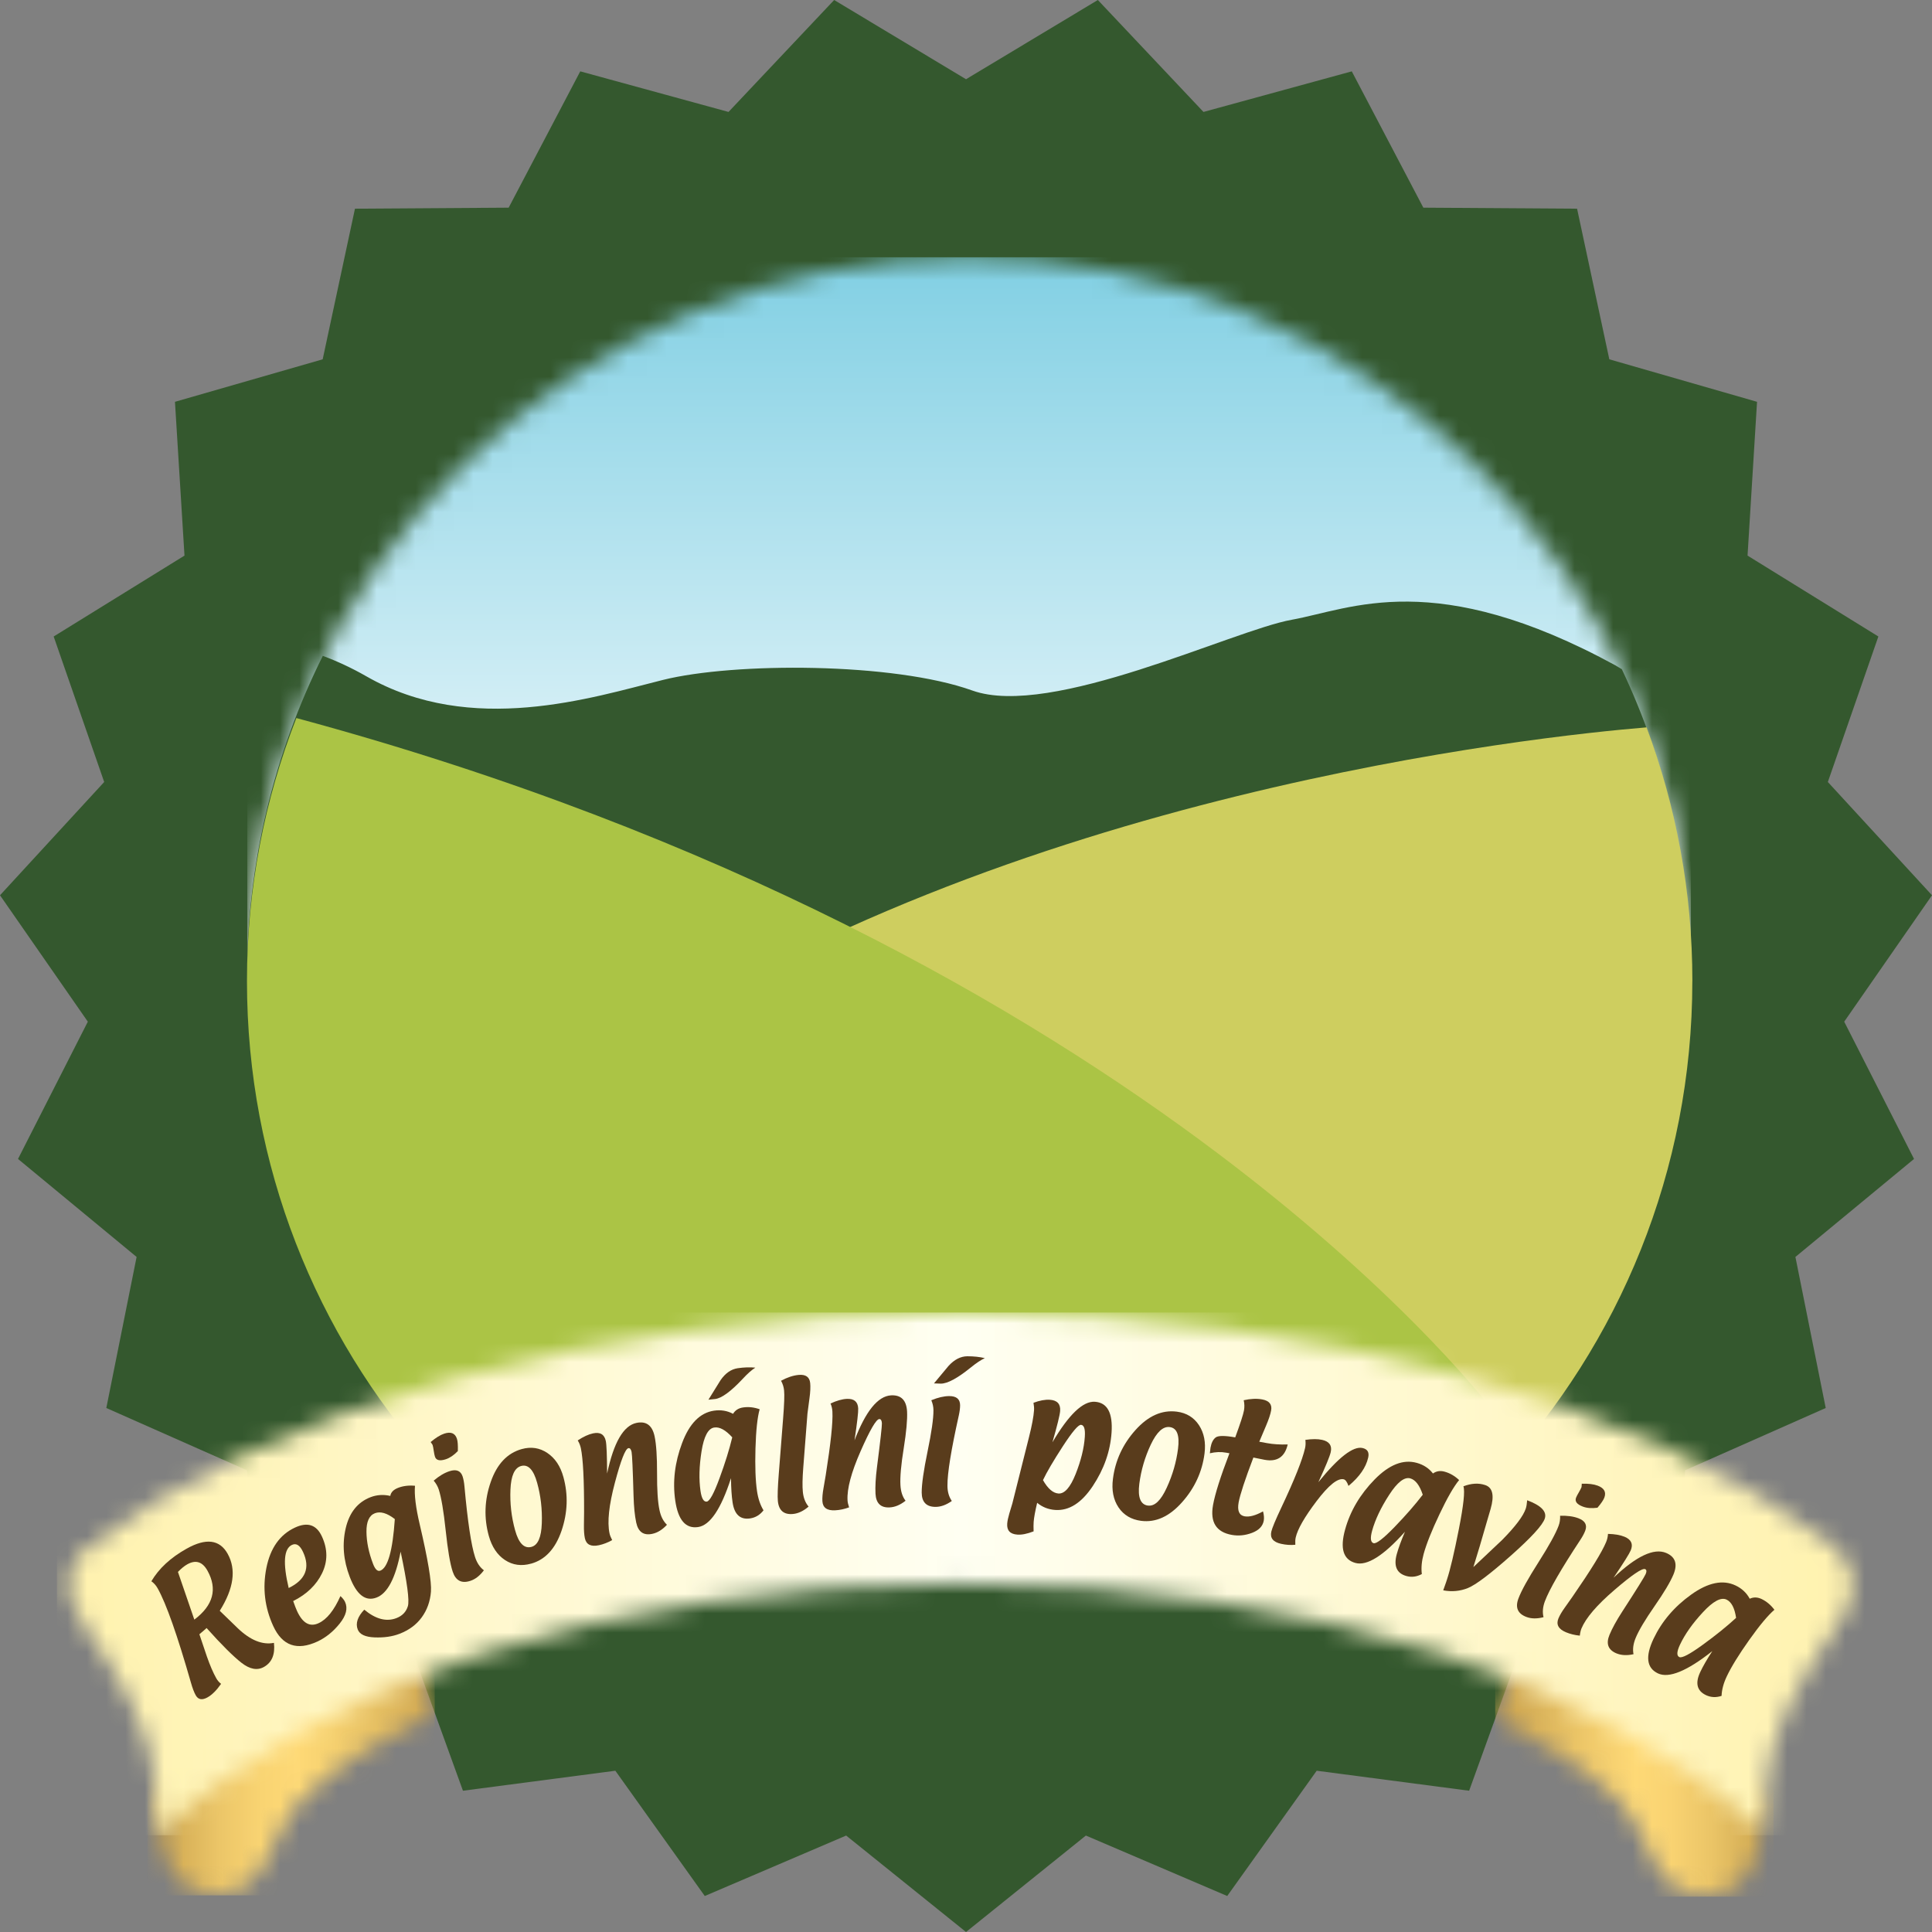
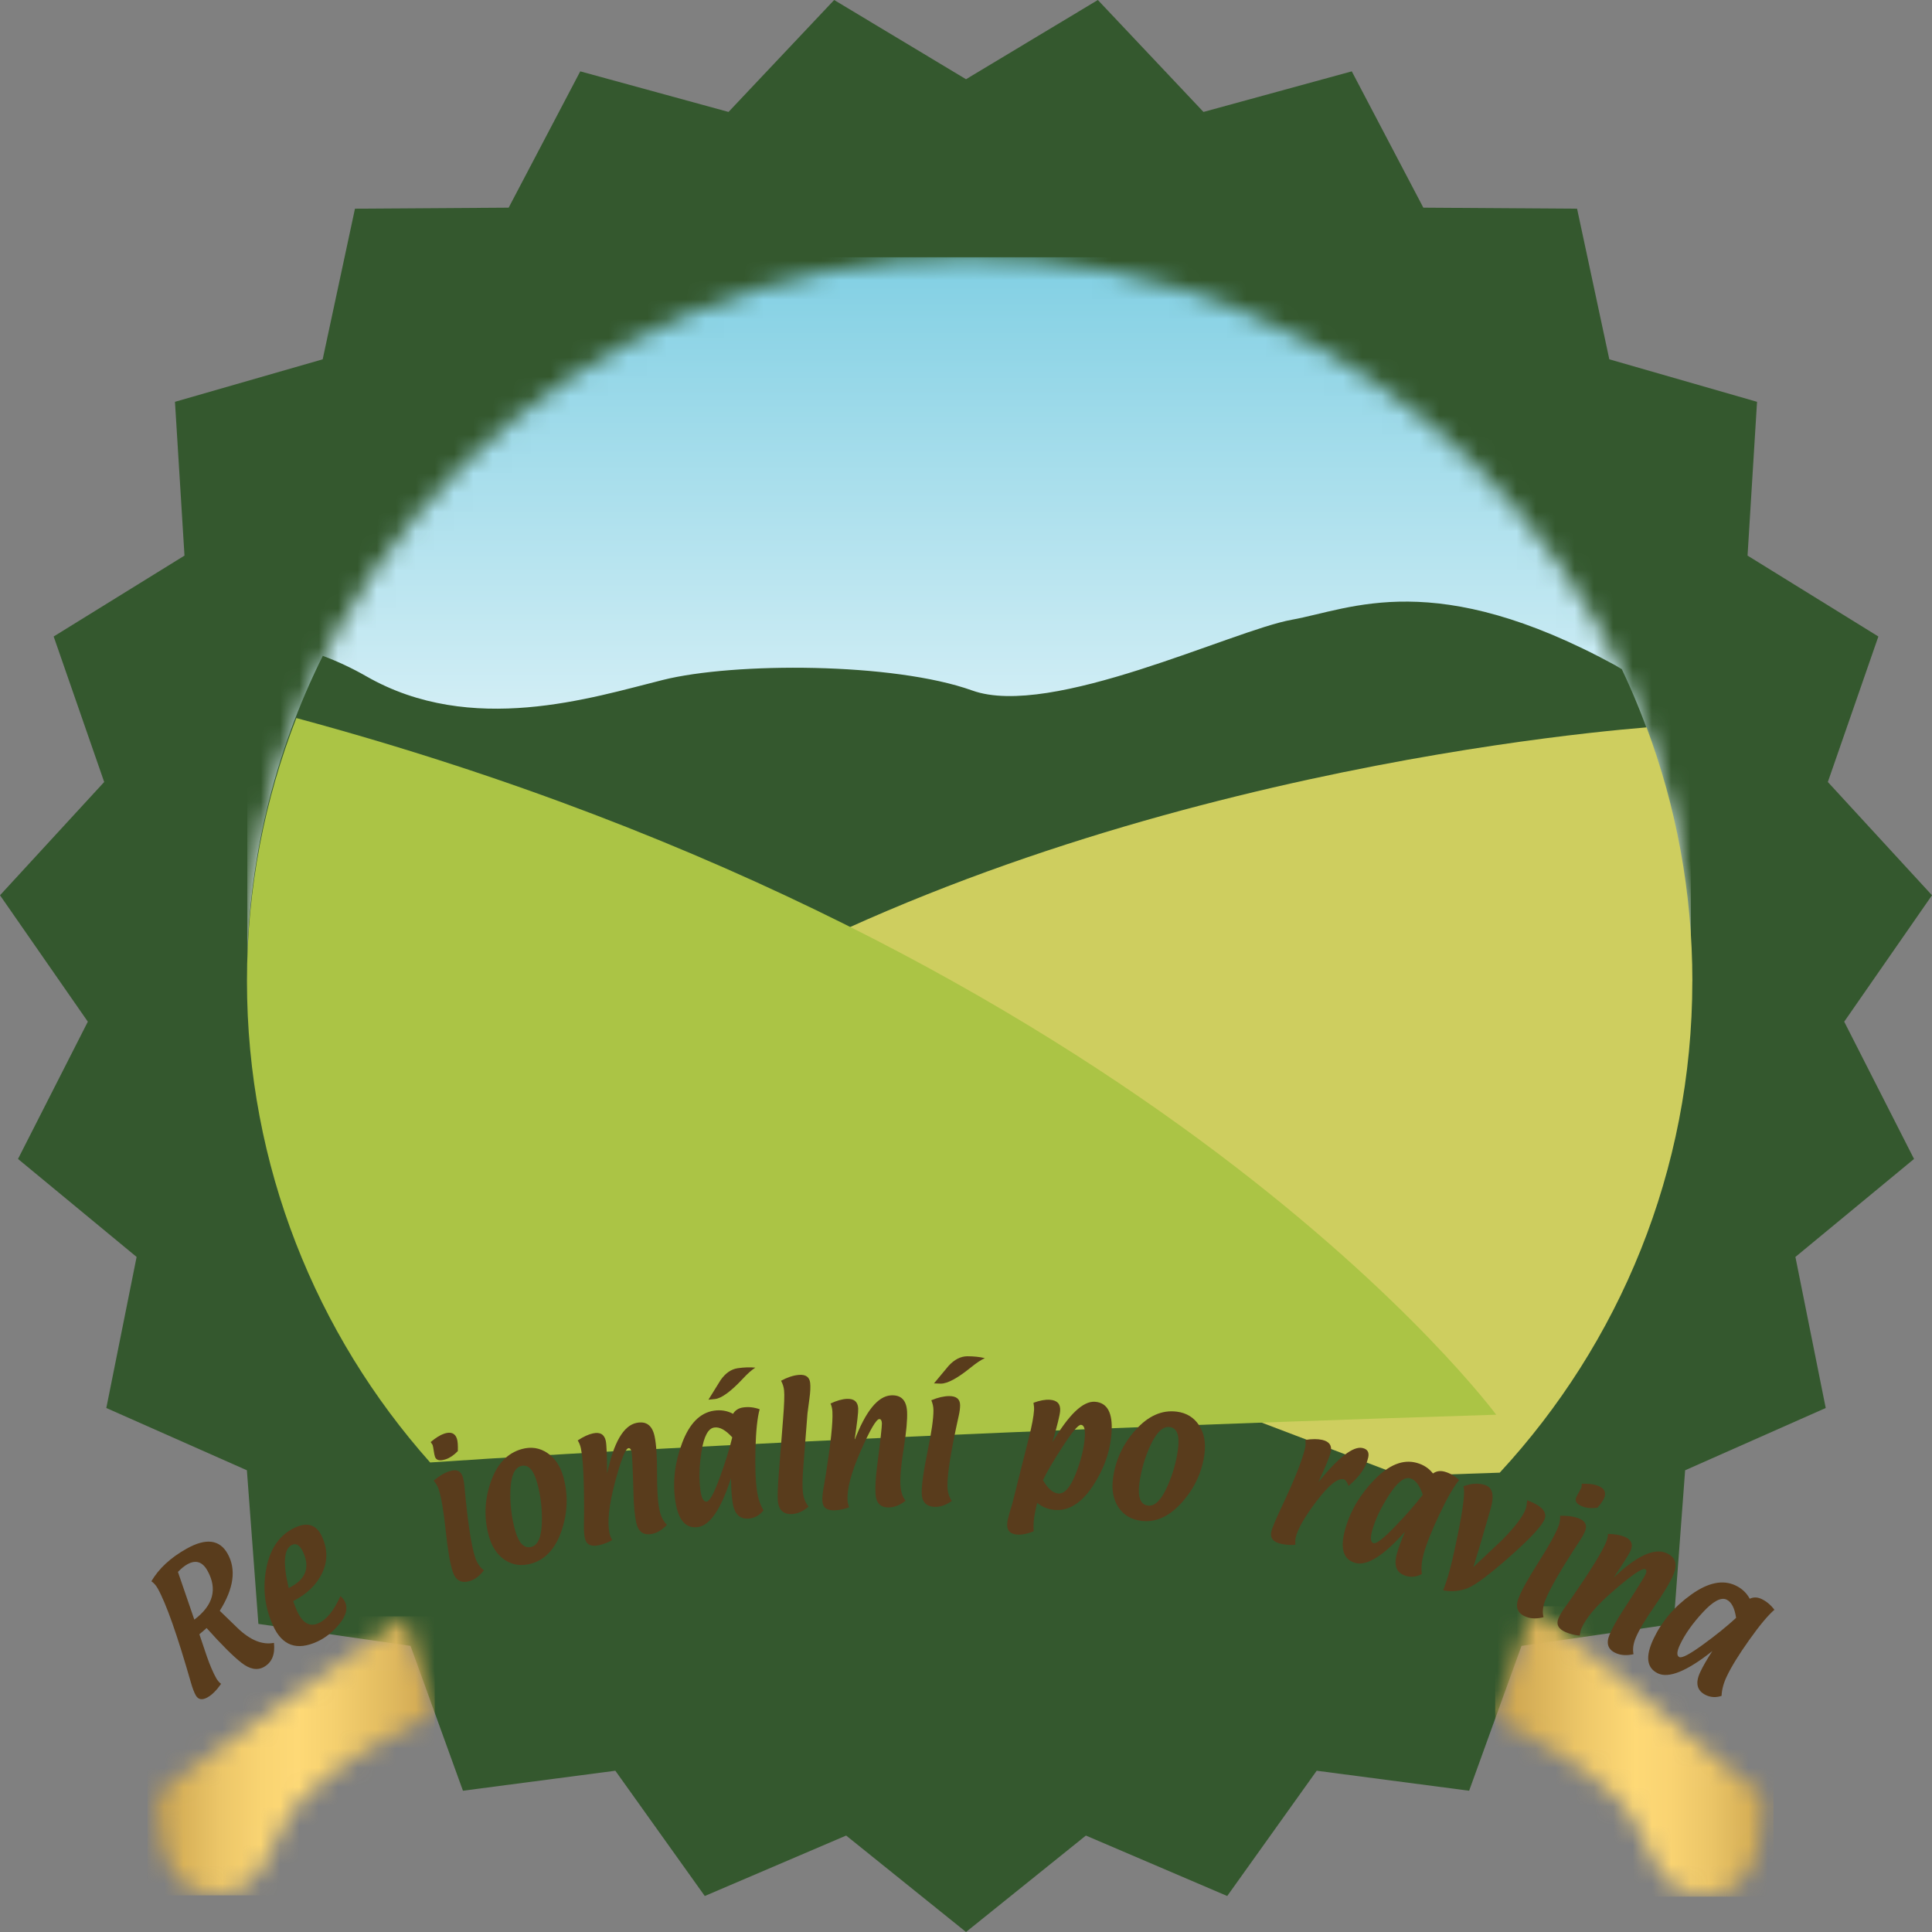
<svg xmlns="http://www.w3.org/2000/svg" width="100" height="100" viewBox="0 0 100 100" fill="none">
  <rect x="0" y="0" width="100" height="100" fill="#808080" stroke="none" />
  <g clip-path="url(#clip0_289_382)">
    <path d="M43.797 95.008L36.479 98.137L31.85 91.653L23.962 92.688L21.248 85.191L13.374 84.053L12.779 76.101L5.503 72.878L7.071 65.059L0.932 59.987L4.546 52.882L0 46.339L5.393 40.476L2.778 32.945L9.549 28.758L9.056 20.798L16.702 18.598L18.373 10.802L26.328 10.749L30.034 3.693L37.708 5.794L43.176 0L50.001 4.101L56.825 0L62.292 5.794L69.968 3.693L73.672 10.749L81.629 10.802L83.298 18.598L90.944 20.798L90.453 28.758L97.224 32.945L94.609 40.476L100 46.339L95.456 52.882L99.07 59.987L92.93 65.059L94.499 72.878L87.222 76.101L86.628 84.053L78.754 85.191L76.042 92.688L68.152 91.653L63.521 98.137L56.205 95.008L50.001 100L43.797 95.008Z" fill="#34582E" />
    <mask id="mask0_289_382" style="mask-type:luminance" maskUnits="userSpaceOnUse" x="12" y="13" width="76" height="38">
      <path d="M12.798 50.148H87.521C87.181 29.75 70.59 13.318 50.159 13.318C29.727 13.318 13.136 29.752 12.796 50.148" fill="white" />
    </mask>
    <g mask="url(#mask0_289_382)">
      <path d="M87.521 13.316H12.799V50.148H87.521V13.316Z" fill="url(#paint0_linear_289_382)" />
    </g>
    <mask id="mask1_289_382" style="mask-type:luminance" maskUnits="userSpaceOnUse" x="0" y="0" width="100" height="100">
      <path d="M0 100H100V0H0V100Z" fill="white" />
    </mask>
    <g mask="url(#mask1_289_382)">
      <path d="M83.653 34.459C74.263 29.331 69.926 31.528 66.863 32.078C63.8 32.627 54.408 37.206 50.326 35.741C46.243 34.276 37.992 34.276 34.318 35.192C30.644 36.108 24.406 38.122 18.97 35.01C18.208 34.573 17.454 34.225 16.708 33.947C14.2 38.981 12.781 44.653 12.781 50.661C12.781 51.821 12.844 52.962 12.947 54.095L13.376 54.24L45.018 56.529L87.344 54.411C87.466 53.177 87.534 51.928 87.534 50.663C87.534 44.928 86.245 39.499 83.947 34.64C83.846 34.581 83.753 34.518 83.651 34.463" fill="#34582E" />
      <path d="M87.597 50.783C87.597 46.16 86.755 41.735 85.229 37.648C79.578 38.114 52.075 41.026 32.004 54.602L55.113 69.758L72.567 76.396L77.626 76.225C83.806 69.543 87.595 60.611 87.595 50.783" fill="#CECE5F" />
      <path d="M15.339 37.166C13.695 41.386 12.783 45.977 12.783 50.783C12.783 60.352 16.372 69.076 22.264 75.697C28.787 75.255 46.291 74.204 77.442 73.225C77.442 73.225 59.657 49.124 15.339 37.166Z" fill="#ABC445" />
    </g>
    <mask id="mask2_289_382" style="mask-type:luminance" maskUnits="userSpaceOnUse" x="77" y="83" width="15" height="16">
      <path d="M77.392 88.956C79.293 89.878 81.993 91.402 83.765 93.177C85.536 94.953 85.405 98.17 88.356 98.105C91.795 98.027 91.24 92.914 91.24 92.914L89.731 91.73L79.342 83.139L77.392 88.956Z" fill="white" />
    </mask>
    <g mask="url(#mask2_289_382)">
      <path d="M91.795 83.139H77.392V98.17H91.795V83.139Z" fill="url(#paint1_linear_289_382)" />
    </g>
    <mask id="mask3_289_382" style="mask-type:luminance" maskUnits="userSpaceOnUse" x="8" y="83" width="15" height="16">
      <path d="M9.694 91.665L8.184 92.848C8.184 92.848 7.63 97.962 11.07 98.038C14.021 98.103 13.888 94.884 15.66 93.113C17.432 91.335 20.601 89.572 22.502 88.65L20.975 83.661L9.696 91.665" fill="white" />
    </mask>
    <g mask="url(#mask3_289_382)">
      <path d="M22.502 83.661H7.63V98.105H22.502V83.661Z" fill="url(#paint2_linear_289_382)" />
    </g>
    <mask id="mask4_289_382" style="mask-type:luminance" maskUnits="userSpaceOnUse" x="3" y="67" width="93" height="28">
      <path d="M4.295 80.305C3.783 80.83 2.947 82.126 4.346 84.108C6.219 86.76 7.831 89.608 8.025 92.194C8.074 92.83 8.139 93.851 8.192 94.47C8.216 94.75 8.251 94.948 8.256 94.99C15.818 87.268 31.578 81.956 49.775 81.956C67.972 81.956 83.601 87.23 91.191 94.908C91.28 94.181 91.351 93.286 91.434 92.194C91.628 89.608 93.24 86.76 95.112 84.108C96.987 81.455 94.854 80.032 94.854 80.032L94.86 79.998C85.379 72.746 68.73 67.937 49.775 67.937C30.82 67.937 13.708 72.884 4.295 80.306" fill="white" />
    </mask>
    <g mask="url(#mask4_289_382)">
-       <path d="M96.985 67.935H2.945V94.992H96.985V67.935Z" fill="url(#paint3_linear_289_382)" />
-     </g>
+       </g>
    <mask id="mask5_289_382" style="mask-type:luminance" maskUnits="userSpaceOnUse" x="0" y="0" width="100" height="100">
      <path d="M0 100H100V0H0V100Z" fill="white" />
    </mask>
    <g mask="url(#mask5_289_382)">
      <path d="M11.374 83.374L12.312 84.282C12.96 84.899 13.583 85.151 14.179 85.034C14.247 85.634 14.074 86.05 13.66 86.282C13.317 86.474 12.929 86.402 12.498 86.065C12.067 85.728 11.465 85.13 10.694 84.267C10.615 84.341 10.489 84.448 10.32 84.589L10.708 85.739C10.871 86.204 11.032 86.579 11.192 86.863C11.253 86.974 11.336 87.073 11.443 87.156C11.211 87.49 10.977 87.722 10.742 87.855C10.461 88.012 10.26 87.975 10.132 87.749C10.045 87.593 9.963 87.377 9.885 87.101C9.179 84.638 8.606 83.006 8.159 82.21C8.078 82.063 7.97 81.941 7.835 81.846C8.224 81.185 8.83 80.623 9.658 80.16C10.662 79.596 11.372 79.686 11.784 80.425C12.236 81.236 12.1 82.219 11.376 83.372M10.058 83.832C11.04 83.092 11.266 82.246 10.738 81.297C10.478 80.832 10.13 80.724 9.692 80.97C9.546 81.052 9.384 81.183 9.21 81.362L10.058 83.831V83.832Z" fill="#593C1C" />
      <path d="M15.176 82.872C15.248 83.08 15.314 83.251 15.375 83.387C15.664 84.017 16.036 84.227 16.492 84.015C16.915 83.821 17.291 83.352 17.62 82.613C17.735 82.716 17.815 82.819 17.861 82.918C18.011 83.246 17.918 83.617 17.582 84.036C17.245 84.455 16.86 84.766 16.423 84.968C15.373 85.451 14.612 85.185 14.143 84.164C13.702 83.202 13.583 82.202 13.786 81.166C13.991 80.129 14.486 79.429 15.273 79.065C15.922 78.766 16.387 78.922 16.666 79.535C16.965 80.187 16.966 80.817 16.672 81.427C16.376 82.038 15.876 82.52 15.172 82.872M14.942 82.196C15.816 81.773 16.064 81.15 15.687 80.333C15.525 79.983 15.337 79.861 15.115 79.962C14.691 80.156 14.635 80.901 14.942 82.196Z" fill="#593C1C" />
-       <path d="M18.854 83.316C19.444 83.808 20.001 83.953 20.519 83.753C20.823 83.636 21.019 83.433 21.11 83.139C21.201 82.848 21.074 81.905 20.736 80.313C20.474 81.678 20.06 82.471 19.492 82.688C18.922 82.907 18.459 82.551 18.102 81.617C17.773 80.76 17.705 79.922 17.893 79.105C18.083 78.288 18.512 77.751 19.182 77.493C19.511 77.368 19.851 77.347 20.202 77.429C20.23 77.242 20.369 77.099 20.618 77.006C20.867 76.911 21.153 76.874 21.48 76.903C21.438 77.368 21.52 78.031 21.723 78.895C22.15 80.716 22.344 81.88 22.306 82.383C22.266 82.888 22.107 83.332 21.831 83.711C21.554 84.092 21.169 84.377 20.677 84.566C20.305 84.709 19.875 84.77 19.389 84.751C18.903 84.732 18.613 84.594 18.516 84.341C18.394 84.023 18.508 83.682 18.856 83.314M20.436 78.627C20.035 78.316 19.691 78.216 19.406 78.324C19.11 78.438 18.964 78.758 18.968 79.282C18.972 79.806 19.085 80.362 19.31 80.949C19.42 81.234 19.545 81.351 19.687 81.296C20.075 81.147 20.326 80.257 20.436 78.625" fill="#593C1C" />
      <path d="M23.7 75.105C23.493 75.32 23.286 75.461 23.077 75.53C22.764 75.633 22.574 75.589 22.513 75.395C22.49 75.33 22.471 75.229 22.45 75.09C22.431 74.953 22.412 74.852 22.39 74.785L22.291 74.64C22.553 74.419 22.788 74.273 22.995 74.204C23.337 74.092 23.555 74.181 23.65 74.469C23.692 74.597 23.707 74.808 23.698 75.103M22.448 76.637C22.727 76.398 22.999 76.235 23.265 76.149C23.62 76.033 23.848 76.124 23.947 76.427C23.99 76.562 24.023 76.736 24.041 76.945C24.207 78.764 24.389 79.981 24.59 80.597C24.687 80.894 24.839 81.122 25.046 81.278C24.837 81.558 24.604 81.74 24.349 81.823C23.89 81.976 23.584 81.814 23.43 81.343C23.295 80.934 23.176 80.225 23.069 79.219C22.963 78.212 22.841 77.503 22.709 77.094C22.655 76.93 22.568 76.778 22.448 76.638" fill="#593C1C" />
      <path d="M27.49 80.933C26.989 81.073 26.538 81.012 26.138 80.747C25.739 80.484 25.46 80.067 25.3 79.495C25.044 78.568 25.076 77.638 25.399 76.711C25.72 75.781 26.256 75.213 27.004 75.004C27.49 74.869 27.932 74.937 28.331 75.206C28.73 75.474 29.007 75.888 29.161 76.448C29.415 77.368 29.383 78.293 29.066 79.229C28.747 80.162 28.221 80.732 27.488 80.935M27.513 80.065C27.843 79.974 28.02 79.566 28.044 78.842C28.069 78.118 27.989 77.421 27.803 76.752C27.615 76.071 27.338 75.779 26.971 75.88C26.635 75.975 26.451 76.379 26.421 77.095C26.39 77.814 26.47 78.514 26.66 79.2C26.848 79.882 27.133 80.17 27.513 80.065Z" fill="#593C1C" />
      <path d="M31.426 76.263C31.766 74.663 32.269 73.793 32.94 73.65C33.449 73.543 33.762 73.775 33.883 74.349C33.969 74.756 34.011 75.391 34.009 76.252C34.005 77.112 34.047 77.749 34.134 78.158C34.202 78.488 34.333 78.743 34.521 78.922C34.286 79.177 34.033 79.334 33.764 79.391C33.31 79.488 33.033 79.292 32.93 78.806C32.854 78.448 32.809 77.991 32.793 77.44C32.754 76.05 32.719 75.288 32.691 75.154C32.66 75.006 32.603 74.941 32.522 74.958C32.366 74.993 32.133 75.589 31.825 76.751C31.517 77.912 31.426 78.781 31.548 79.362C31.569 79.465 31.616 79.583 31.686 79.716C31.457 79.844 31.227 79.932 30.999 79.981C30.585 80.069 30.342 79.947 30.272 79.614C30.236 79.442 30.22 79.219 30.224 78.943L30.232 78.269C30.236 76.602 30.179 75.499 30.065 74.958C30.032 74.81 29.979 74.676 29.903 74.556C30.198 74.362 30.462 74.24 30.695 74.191C31.064 74.112 31.284 74.244 31.356 74.585C31.396 74.772 31.419 75.335 31.424 76.269" fill="#593C1C" />
      <path d="M37.833 76.52C37.318 78.109 36.753 78.949 36.133 79.04C35.492 79.134 35.099 78.68 34.952 77.677C34.808 76.696 34.926 75.699 35.306 74.69C35.684 73.68 36.234 73.124 36.956 73.016C37.311 72.964 37.639 73.017 37.943 73.179C38.053 72.995 38.226 72.884 38.458 72.85C38.741 72.808 39.029 72.838 39.32 72.943C39.202 73.362 39.13 74.038 39.103 74.972C39.077 75.903 39.103 76.64 39.183 77.179C39.24 77.568 39.352 77.899 39.519 78.174C39.335 78.412 39.103 78.551 38.826 78.593C38.312 78.669 38.01 78.389 37.917 77.757C37.869 77.433 37.841 77.019 37.837 76.522M37.903 74.398C37.558 74.017 37.248 73.846 36.969 73.888C36.654 73.934 36.435 74.345 36.312 75.117C36.189 75.89 36.172 76.572 36.257 77.164C36.314 77.56 36.424 77.747 36.586 77.722C36.734 77.699 36.954 77.297 37.241 76.516C37.529 75.734 37.749 75.029 37.901 74.398M36.669 72.448C36.878 72.111 37.087 71.778 37.294 71.44C37.544 71.076 37.841 70.871 38.181 70.819C38.511 70.772 38.817 70.76 39.096 70.789C38.91 70.905 38.688 71.103 38.425 71.387C37.831 72.019 37.364 72.362 37.026 72.412C36.971 72.419 36.853 72.433 36.669 72.448Z" fill="#593C1C" />
      <path d="M40.427 71.467C40.744 71.295 41.046 71.194 41.329 71.166C41.701 71.13 41.902 71.269 41.935 71.585C41.955 71.787 41.944 72.052 41.898 72.377C41.832 72.865 41.798 73.126 41.794 73.166L41.576 75.975C41.534 76.518 41.526 76.933 41.555 77.217C41.585 77.526 41.684 77.781 41.853 77.981C41.589 78.208 41.323 78.335 41.055 78.362C40.575 78.41 40.311 78.187 40.262 77.693C40.239 77.459 40.254 76.992 40.309 76.295L40.533 73.429C40.592 72.69 40.609 72.202 40.584 71.968C40.567 71.796 40.516 71.629 40.427 71.467Z" fill="#593C1C" />
      <path d="M44.223 74.57C44.806 73.042 45.438 72.261 46.123 72.223C46.642 72.196 46.917 72.474 46.95 73.061C46.97 73.478 46.913 74.111 46.777 74.96C46.64 75.81 46.583 76.446 46.606 76.865C46.625 77.202 46.712 77.472 46.872 77.678C46.598 77.893 46.325 78.01 46.049 78.023C45.588 78.048 45.343 77.811 45.316 77.316C45.297 76.949 45.322 76.492 45.392 75.945C45.569 74.566 45.653 73.808 45.647 73.671C45.639 73.52 45.594 73.448 45.51 73.451C45.351 73.461 45.028 74.015 44.545 75.112C44.061 76.213 43.837 77.057 43.868 77.65C43.873 77.754 43.9 77.876 43.949 78.021C43.702 78.111 43.463 78.162 43.23 78.173C42.806 78.196 42.586 78.038 42.567 77.699C42.557 77.524 42.576 77.299 42.624 77.029L42.738 76.364C42.998 74.72 43.116 73.621 43.085 73.067C43.078 72.916 43.045 72.775 42.988 72.644C43.309 72.497 43.589 72.417 43.828 72.406C44.204 72.387 44.401 72.549 44.42 72.897C44.43 73.09 44.365 73.648 44.227 74.573" fill="#593C1C" />
      <path d="M48.206 72.476C48.546 72.335 48.854 72.263 49.131 72.261C49.505 72.261 49.693 72.417 49.695 72.734C49.695 72.878 49.674 73.052 49.629 73.257C49.232 75.038 49.034 76.254 49.04 76.901C49.04 77.213 49.118 77.476 49.266 77.69C48.981 77.892 48.704 77.993 48.436 77.996C47.954 78 47.711 77.753 47.707 77.257C47.705 76.827 47.806 76.116 48.011 75.124C48.216 74.133 48.319 73.421 48.315 72.991C48.315 72.819 48.277 72.648 48.205 72.476M48.343 71.604C48.598 71.301 48.85 70.996 49.101 70.694C49.399 70.37 49.72 70.204 50.066 70.2C50.4 70.2 50.703 70.231 50.975 70.297C50.776 70.387 50.527 70.553 50.229 70.796C49.553 71.341 49.042 71.615 48.7 71.617C48.645 71.617 48.526 71.614 48.341 71.604" fill="#593C1C" />
      <path d="M53.499 79.263C53.168 79.391 52.889 79.448 52.657 79.431C52.283 79.404 52.109 79.218 52.133 78.867C52.143 78.724 52.181 78.549 52.243 78.338C52.346 77.993 52.399 77.82 52.399 77.818L53.263 74.378C53.413 73.781 53.499 73.322 53.521 72.999C53.529 72.886 53.52 72.757 53.493 72.608C53.814 72.488 54.099 72.435 54.344 72.452C54.721 72.478 54.9 72.671 54.873 73.029C54.858 73.239 54.725 73.779 54.473 74.654C55.324 73.212 56.056 72.513 56.674 72.555C57.317 72.6 57.604 73.132 57.534 74.153C57.467 75.12 57.145 76.04 56.563 76.917C55.982 77.791 55.335 78.204 54.617 78.155C54.26 78.13 53.949 78.006 53.683 77.785C53.577 78.231 53.518 78.56 53.502 78.774C53.493 78.892 53.493 79.056 53.499 79.261M53.983 76.608C54.235 77.052 54.503 77.284 54.784 77.303C55.101 77.326 55.398 76.989 55.675 76.296C55.95 75.602 56.11 74.959 56.15 74.368C56.178 73.966 56.111 73.76 55.952 73.749C55.812 73.74 55.498 74.111 55.008 74.865C54.52 75.618 54.178 76.2 53.985 76.61" fill="#593C1C" />
      <path d="M59.066 78.719C58.551 78.652 58.16 78.419 57.893 78.021C57.627 77.623 57.53 77.13 57.606 76.543C57.727 75.589 58.119 74.745 58.774 74.016C59.431 73.284 60.143 72.968 60.914 73.067C61.413 73.132 61.797 73.366 62.061 73.77C62.323 74.172 62.419 74.661 62.346 75.235C62.224 76.181 61.837 77.023 61.181 77.758C60.526 78.496 59.822 78.814 59.068 78.719M59.425 77.928C59.765 77.972 60.086 77.665 60.388 77.008C60.691 76.351 60.887 75.677 60.974 74.989C61.064 74.288 60.921 73.913 60.545 73.865C60.198 73.819 59.873 74.122 59.566 74.77C59.26 75.419 59.062 76.097 58.971 76.8C58.882 77.503 59.032 77.879 59.421 77.93" fill="#593C1C" />
-       <path d="M63.633 75.221L63.47 75.191C63.194 75.139 62.911 75.151 62.623 75.221C62.634 75.09 62.645 74.995 62.655 74.934C62.701 74.682 62.788 74.507 62.921 74.404C63.052 74.303 63.39 74.301 63.935 74.398C64.199 73.68 64.351 73.214 64.389 73C64.419 72.829 64.415 72.656 64.375 72.475C64.73 72.397 65.046 72.381 65.325 72.433C65.693 72.499 65.849 72.69 65.794 73.002C65.758 73.204 65.667 73.477 65.52 73.82C65.3 74.341 65.186 74.61 65.18 74.623L65.579 74.696C65.902 74.755 66.259 74.778 66.652 74.764C66.502 75.412 66.105 75.677 65.462 75.56C65.404 75.549 65.31 75.53 65.177 75.503C65.046 75.477 64.943 75.456 64.875 75.442C64.44 76.585 64.186 77.36 64.111 77.768C64.035 78.195 64.138 78.433 64.419 78.484C64.666 78.528 64.985 78.444 65.374 78.229C65.424 78.416 65.435 78.576 65.412 78.709C65.361 78.995 65.16 79.206 64.806 79.34C64.455 79.473 64.104 79.509 63.756 79.446C62.951 79.301 62.628 78.787 62.786 77.903C62.89 77.324 63.173 76.429 63.637 75.219" fill="#593C1C" />
      <path d="M67.045 79.957C66.802 79.981 66.557 79.964 66.305 79.907C65.896 79.816 65.729 79.606 65.803 79.277C65.845 79.092 66.016 78.678 66.32 78.035C67.005 76.585 67.413 75.557 67.55 74.953C67.581 74.818 67.584 74.678 67.566 74.528C67.913 74.477 68.204 74.475 68.437 74.528C68.807 74.612 68.955 74.823 68.878 75.164C68.828 75.383 68.615 75.901 68.238 76.719C69.278 75.431 70.042 74.84 70.524 74.949C70.78 75.006 70.879 75.172 70.818 75.442C70.702 75.957 70.362 76.444 69.797 76.911C69.725 76.703 69.641 76.589 69.548 76.568C69.237 76.498 68.769 76.875 68.145 77.698C67.522 78.522 67.163 79.149 67.066 79.579C67.043 79.68 67.036 79.808 67.045 79.959" fill="#593C1C" />
      <path d="M72.723 79.28C71.612 80.526 70.754 81.065 70.152 80.897C69.527 80.724 69.35 80.149 69.622 79.17C69.886 78.214 70.395 77.351 71.149 76.579C71.903 75.81 72.63 75.522 73.332 75.718C73.68 75.814 73.959 75.996 74.17 76.267C74.346 76.141 74.548 76.111 74.774 76.174C75.049 76.25 75.299 76.395 75.524 76.608C75.246 76.943 74.908 77.532 74.508 78.376C74.107 79.219 73.835 79.903 73.689 80.427C73.585 80.806 73.553 81.155 73.594 81.473C73.33 81.615 73.063 81.65 72.793 81.574C72.292 81.435 72.126 81.055 72.297 80.44C72.385 80.122 72.527 79.736 72.723 79.276M73.642 77.368C73.48 76.878 73.266 76.597 72.994 76.52C72.689 76.436 72.322 76.722 71.899 77.379C71.473 78.037 71.181 78.654 71.021 79.229C70.915 79.615 70.94 79.829 71.096 79.875C71.24 79.915 71.603 79.635 72.183 79.037C72.763 78.436 73.249 77.88 73.642 77.366" fill="#593C1C" />
      <path d="M79.042 77.651C79.771 77.924 80.077 78.24 79.957 78.602C79.844 78.943 79.253 79.587 78.184 80.535C77.115 81.482 76.378 82.036 75.976 82.198C75.573 82.36 75.148 82.4 74.701 82.316L74.85 81.893L74.895 81.756C75.062 81.253 75.267 80.385 75.51 79.15C75.753 77.916 75.833 77.177 75.746 76.931C76.158 76.773 76.534 76.752 76.874 76.867C77.261 76.996 77.354 77.408 77.153 78.105C77.083 78.337 77.014 78.572 76.948 78.804C76.707 79.65 76.479 80.419 76.262 81.112L77.749 79.709C78.436 79.013 78.845 78.471 78.974 78.084C79.008 77.983 79.031 77.838 79.046 77.653" fill="#593C1C" />
      <path d="M80.751 78.456C81.12 78.444 81.433 78.486 81.693 78.583C82.044 78.715 82.164 78.93 82.052 79.227C82.002 79.36 81.921 79.516 81.805 79.692C80.8 81.216 80.187 82.282 79.961 82.888C79.853 83.179 79.83 83.454 79.893 83.705C79.555 83.793 79.261 83.789 79.01 83.694C78.558 83.526 78.419 83.208 78.592 82.743C78.742 82.339 79.09 81.711 79.633 80.859C80.176 80.006 80.523 79.377 80.673 78.974C80.734 78.812 80.759 78.638 80.751 78.456ZM82.684 78.04C82.388 78.078 82.137 78.061 81.932 77.983C81.623 77.867 81.503 77.715 81.575 77.524C81.6 77.459 81.645 77.368 81.718 77.248C81.788 77.128 81.835 77.035 81.86 76.972L81.873 76.796C82.217 76.787 82.49 76.819 82.696 76.897C83.032 77.023 83.147 77.229 83.041 77.515C82.994 77.64 82.876 77.816 82.684 78.04Z" fill="#593C1C" />
      <path d="M83.51 81.669C84.695 80.545 85.605 80.115 86.237 80.379C86.716 80.579 86.843 80.951 86.619 81.492C86.459 81.876 86.135 82.421 85.643 83.13C85.153 83.836 84.826 84.385 84.665 84.772C84.536 85.082 84.498 85.366 84.551 85.621C84.213 85.697 83.917 85.682 83.662 85.576C83.235 85.396 83.117 85.078 83.307 84.619C83.448 84.28 83.668 83.878 83.968 83.415C84.724 82.248 85.126 81.6 85.179 81.475C85.238 81.335 85.229 81.25 85.151 81.217C85.003 81.156 84.473 81.514 83.563 82.297C82.652 83.078 82.084 83.743 81.856 84.29C81.817 84.387 81.788 84.509 81.771 84.661C81.511 84.635 81.272 84.576 81.055 84.486C80.664 84.322 80.535 84.084 80.664 83.77C80.732 83.608 80.844 83.415 81.006 83.191L81.395 82.64C82.341 81.271 82.92 80.33 83.132 79.819C83.189 79.68 83.222 79.539 83.229 79.394C83.581 79.402 83.867 79.452 84.088 79.543C84.435 79.688 84.541 79.922 84.408 80.244C84.334 80.421 84.036 80.897 83.512 81.671" fill="#593C1C" />
      <path d="M88.624 85.465C87.316 86.499 86.377 86.882 85.814 86.614C85.229 86.336 85.153 85.738 85.588 84.821C86.013 83.926 86.662 83.162 87.536 82.536C88.411 81.909 89.177 81.751 89.835 82.065C90.16 82.219 90.403 82.448 90.566 82.751C90.76 82.659 90.963 82.663 91.178 82.764C91.436 82.888 91.658 83.073 91.843 83.322C91.512 83.606 91.077 84.126 90.538 84.886C89.999 85.646 89.613 86.273 89.38 86.764C89.211 87.118 89.12 87.456 89.108 87.778C88.823 87.873 88.554 87.859 88.301 87.74C87.832 87.517 87.733 87.117 88.007 86.54C88.147 86.242 88.354 85.884 88.626 85.467M89.86 83.741C89.786 83.233 89.621 82.917 89.366 82.795C89.08 82.659 88.669 82.879 88.14 83.452C87.608 84.025 87.215 84.581 86.959 85.122C86.788 85.484 86.774 85.701 86.922 85.77C87.059 85.835 87.462 85.621 88.136 85.132C88.81 84.642 89.383 84.18 89.86 83.741Z" fill="#593C1C" />
    </g>
  </g>
  <defs>
    <linearGradient id="paint0_linear_289_382" x1="50.097" y1="49.876" x2="50.097" y2="13.036" gradientUnits="userSpaceOnUse">
      <stop stop-color="white" />
      <stop offset="1" stop-color="#80CFE3" />
    </linearGradient>
    <linearGradient id="paint1_linear_289_382" x1="77.727" y1="90.557" x2="91.61" y2="90.557" gradientUnits="userSpaceOnUse">
      <stop stop-color="#CBA34E" />
      <stop offset="0.32" stop-color="#EFC96A" />
      <stop offset="0.5" stop-color="#FED976" />
      <stop offset="0.63" stop-color="#F9D372" />
      <stop offset="0.78" stop-color="#EBC567" />
      <stop offset="0.94" stop-color="#D4AD55" />
      <stop offset="1" stop-color="#CBA34E" />
    </linearGradient>
    <linearGradient id="paint2_linear_289_382" x1="8.233" y1="90.875" x2="22.586" y2="90.875" gradientUnits="userSpaceOnUse">
      <stop stop-color="#CBA34E" />
      <stop offset="0.07" stop-color="#D6AF57" />
      <stop offset="0.22" stop-color="#ECC668" />
      <stop offset="0.37" stop-color="#F9D472" />
      <stop offset="0.5" stop-color="#FED976" />
      <stop offset="0.63" stop-color="#F5D06F" />
      <stop offset="0.84" stop-color="#E0B95E" />
      <stop offset="1" stop-color="#CBA34E" />
    </linearGradient>
    <linearGradient id="paint3_linear_289_382" x1="3.567" y1="81.512" x2="95.906" y2="81.512" gradientUnits="userSpaceOnUse">
      <stop stop-color="#FFF2AE" />
      <stop offset="0.5" stop-color="#FFFFF2" />
      <stop offset="1" stop-color="#FFF2AE" />
    </linearGradient>
    <clipPath id="clip0_289_382">
      <rect width="100" height="100" fill="white" />
    </clipPath>
  </defs>
</svg>